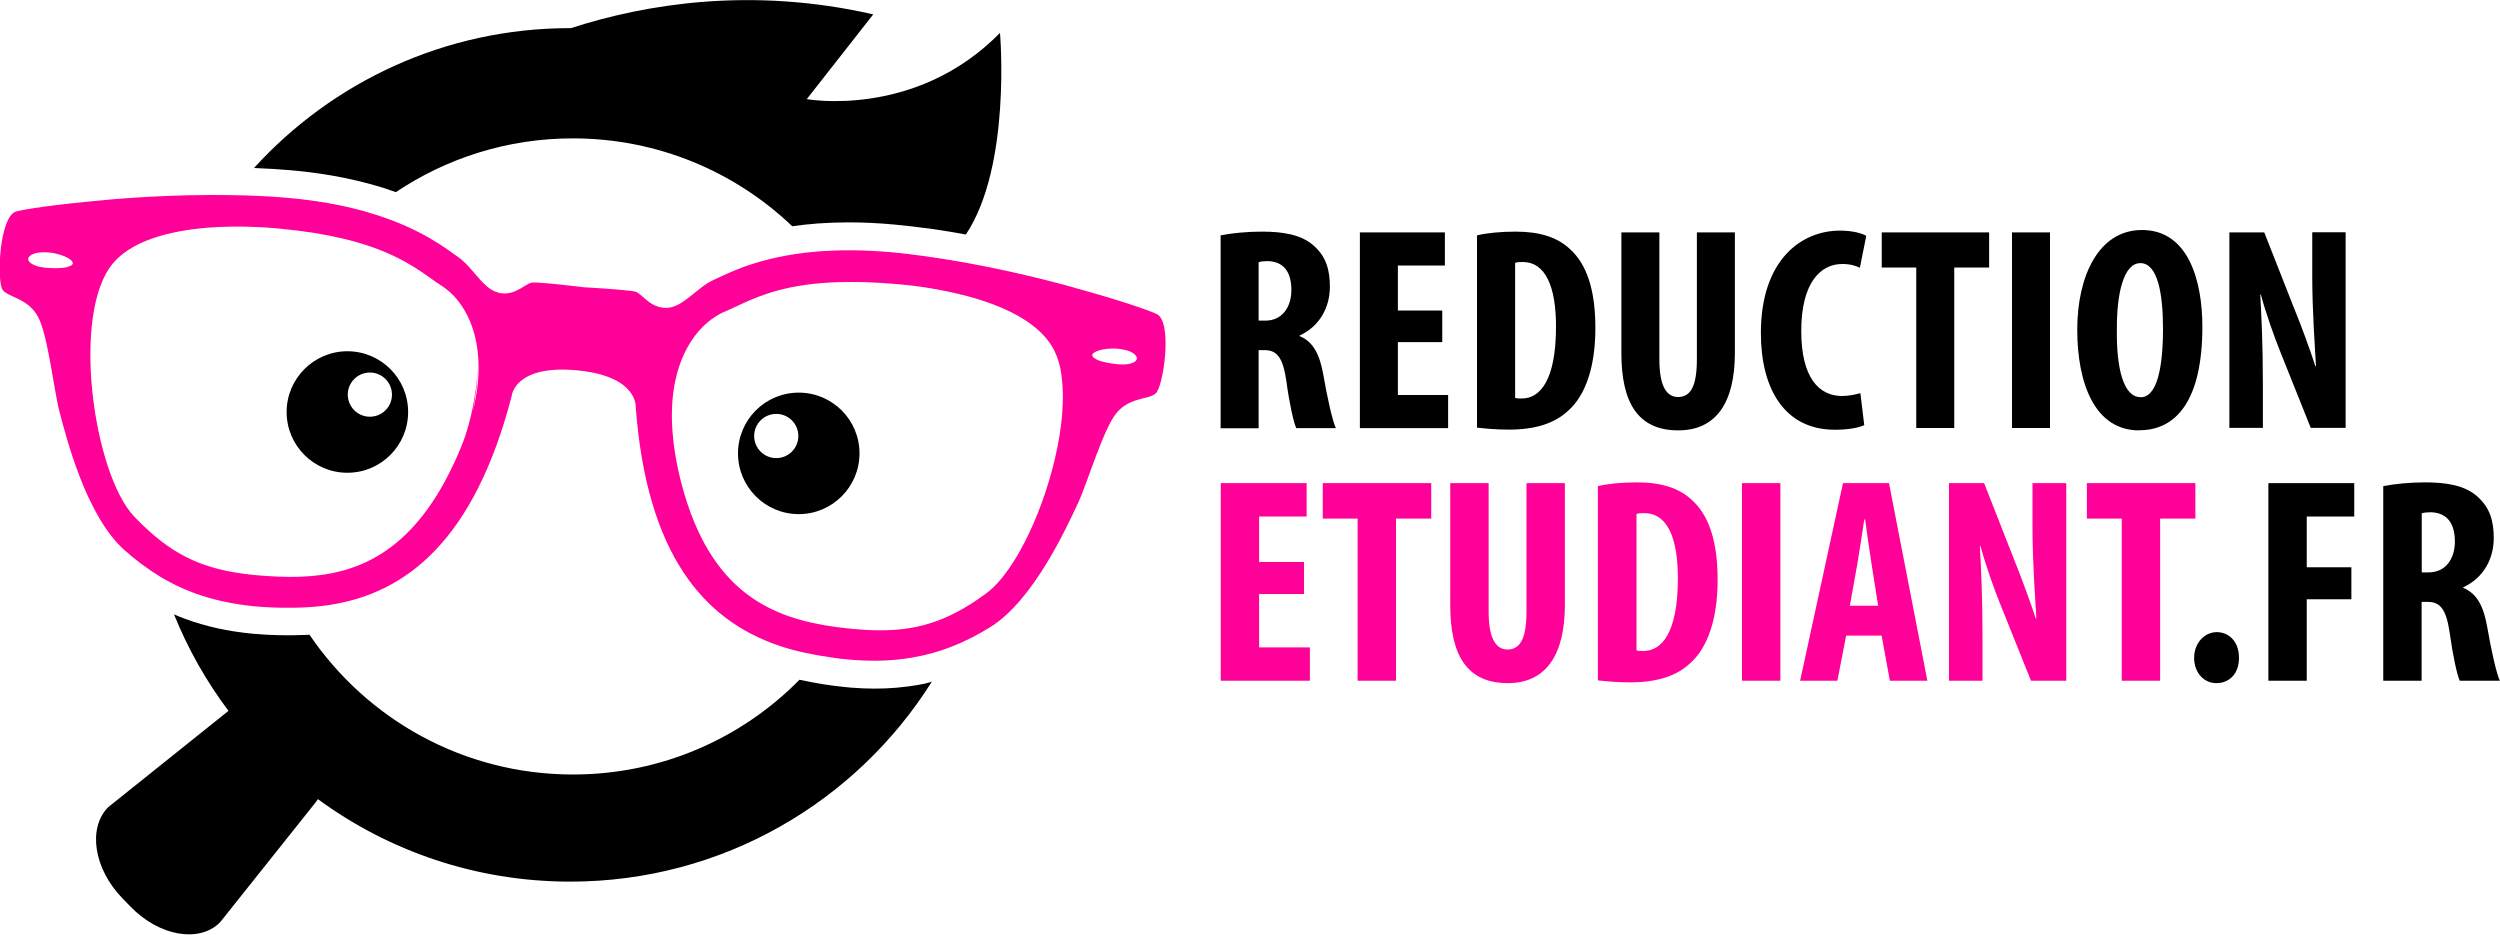
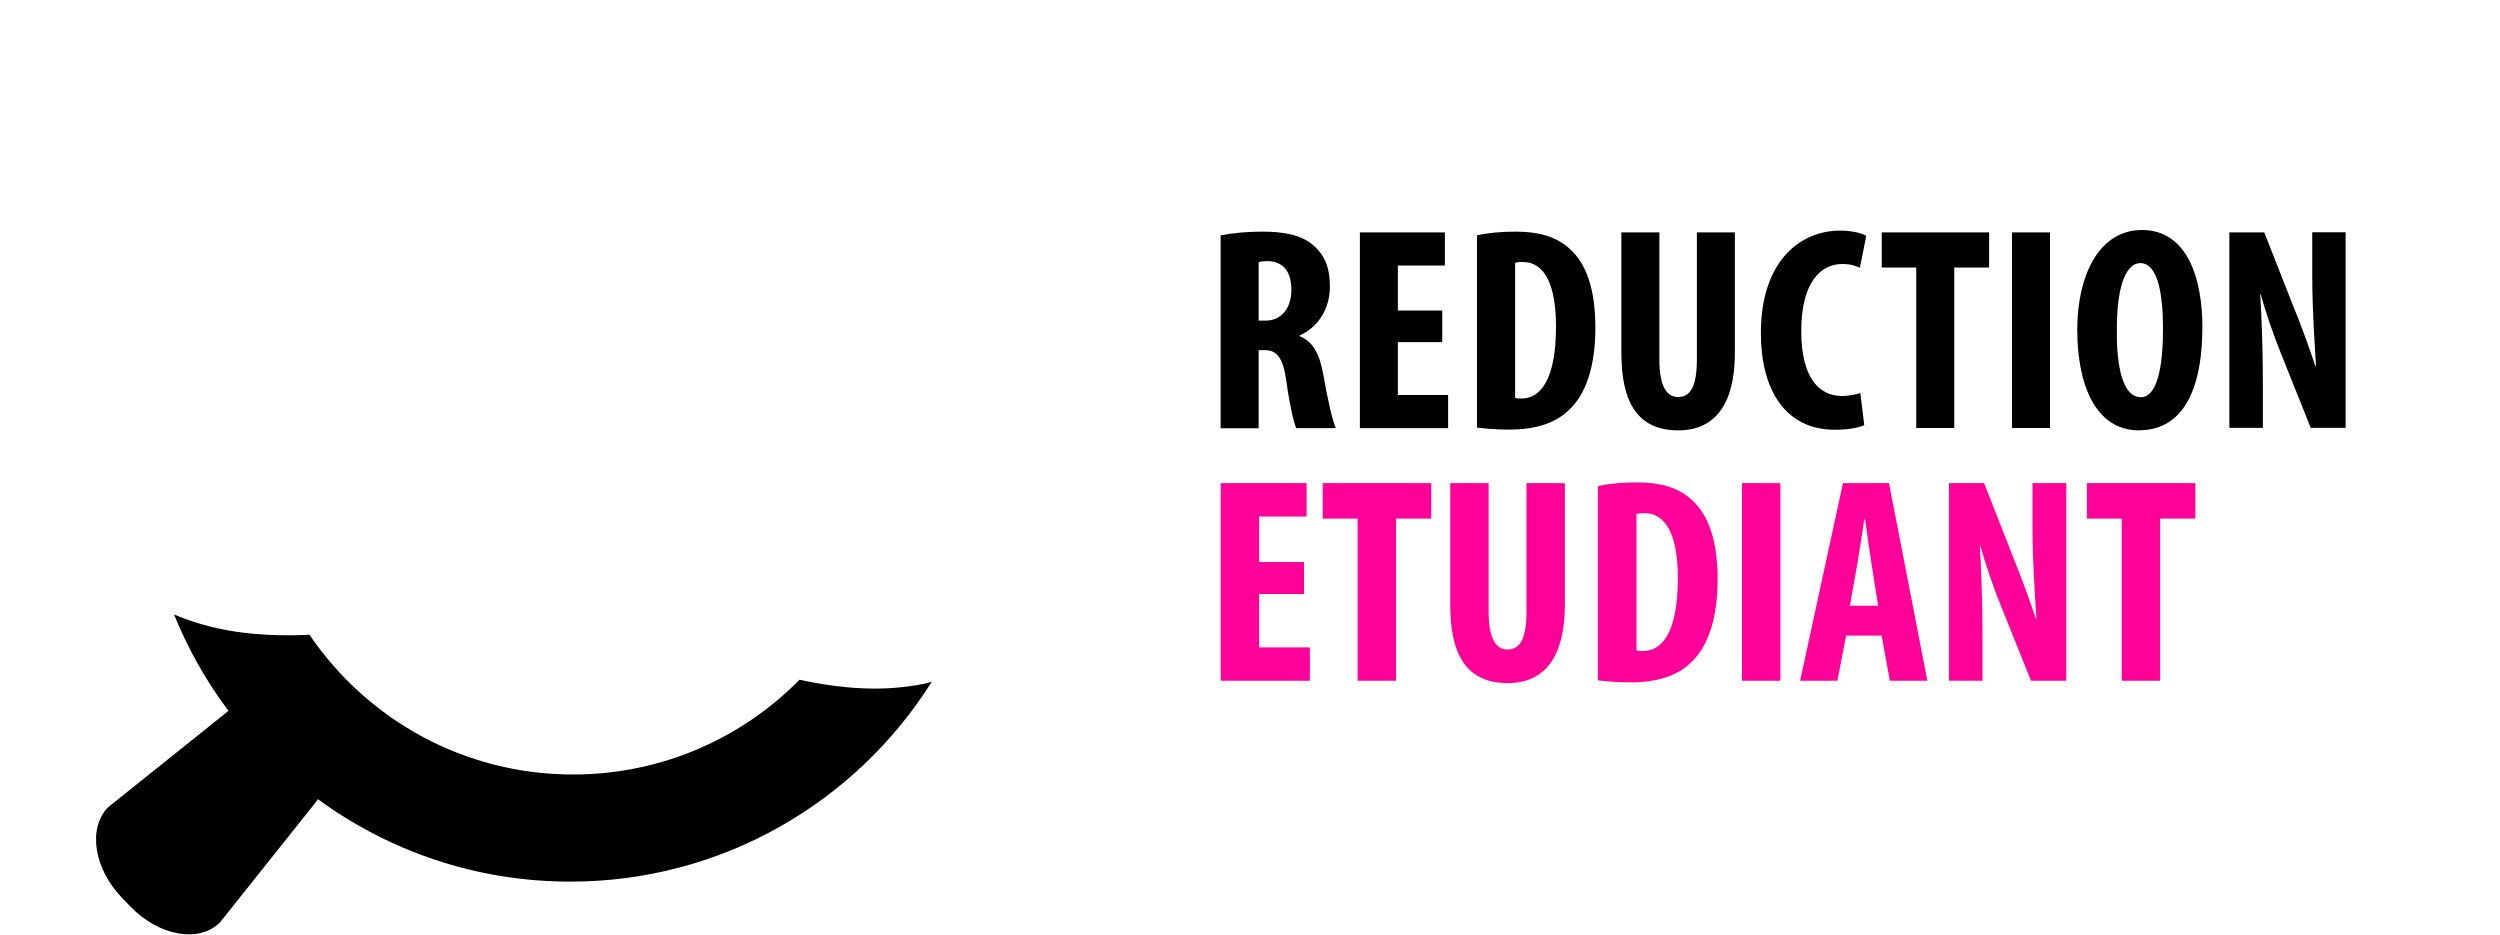
<svg xmlns="http://www.w3.org/2000/svg" id="svg2" xml:space="preserve" height="748" width="2000" version="1.1" viewBox="0 0 2000 748">
  <style>.st0{fill:#f09}</style>
-   <path d="M800 26.3c-67.5 68.9-154.6 53-154.6 53l53.2-67.8c-97.7-22.3-182.1-8.3-241.9 11h-.6c-100.2 0-190.4 43.2-252.9 111.9 10.4.4 20.3 1 29.5 1.8 22.7 2 44 5.7 63.3 11 7.5 2 14.4 4.2 20.7 6.5 40.5-27.1 89.1-43 141.5-43 68.1 0 129.9 26.7 175.6 70.3 13-1.9 27.9-3.1 45-3.1h.6c11.5 0 23.5.6 35.7 1.7 9.7.9 20 2.1 30.7 3.6 8.7 1.2 17.6 2.7 26.9 4.4C809.3 132.8 800 26.3 800 26.3zM639 411.3c26.8 0 48.6-21.8 48.6-48.6 0-26.9-21.8-48.6-48.6-48.6-26.9 0-48.6 21.8-48.6 48.6s21.7 48.6 48.6 48.6zm-30.5-75c6.9-6.9 18.1-6.9 25 0 6.9 6.9 6.9 18.1 0 25-6.9 6.9-18.1 6.9-25 0-6.9-6.9-6.9-18.1 0-25zM277.9 378.2c26.9 0 48.6-21.8 48.6-48.6 0-26.9-21.8-48.6-48.6-48.6s-48.6 21.8-48.6 48.6 21.7 48.6 48.6 48.6zm5.5-75c6.9-6.9 18.1-6.9 25 0 6.9 6.9 6.9 18.1 0 25-6.9 6.9-18.1 6.9-25 0-6.9-7-6.9-18.1 0-25z" />
-   <path class="st0" d="M925.5 251.3c-5.7-2.9-30.9-11.5-64.9-20.8.2.1.4.1.5.1 0 0-38.9-11.4-86.7-20.1-4.8-.9-9.6-1.7-14.4-2.5-1.7-.3-3.4-.6-5.2-.8-9.3-1.5-18.5-2.8-27.5-3.9-4.7-.6-9.4-1.1-14.1-1.5-23.3-2.1-43.3-1.9-60.3-.5-47.5 4.1-72 18.3-81.7 22.5-13.2 5.7-24.3 21.8-37.5 22.5-1 .1-2 0-3-.1-11.2-1-17.3-11.1-21.9-12.7-1.6-.6-6.9-1.2-13.1-1.7-12.4-1.1-28.8-2-28.8-2s-16.1-2-28.4-3.1c-6.1-.5-11.3-.9-13.1-.6-4.8.7-12.3 9.6-23.5 8.6-.9-.1-1.9-.2-2.9-.5-3.3-.8-6.3-2.5-9.1-4.8-8.1-6.7-14.9-18.1-23.7-24-8.5-5.7-28.8-22.9-71.4-35.4-1.6-.5-3.2-.9-4.8-1.4-16.5-4.5-36.1-8.2-59.5-10.3-14.7-1.3-30.1-2-45.7-2.2-5.5-.1-11-.1-16.5-.1-48.3.1-88.4 4.4-88.4 4.4h.3c-35 3.1-61.2 7-67.3 8.8-13.7 4.1-15.7 57-10.6 63 5 5.9 20.2 6.4 28.2 21.4 8 15 12.7 59.8 17.4 77 4.7 17.2 20.4 81.5 51.4 109.2 8.8 7.9 18.4 15.2 29.1 21.7 8.2 4.9 17 9.3 26.9 12.9 14.1 5.2 30.2 8.9 48.9 10.7.4 0 .8.1 1.2.1.4 0 .8.1 1.3.1 8.6.7 17.7 1 27.5.9 2.5 0 5-.1 7.7-.2 7-.3 14-.9 20.8-1.9 63.2-9.3 116.9-53 146.6-167.1 0 0 1.8-25.2 51.7-20.8 49.7 4.5 47.6 29.5 47.6 29.7 8.9 117.3 54 169.9 114.2 190.5 6.7 2.3 13.6 4.2 20.7 5.7 4.5 1 8.8 1.8 13 2.5 7.3 1.3 14.4 2.3 21.1 2.9.6.1 1.2.1 1.8.2 1 .1 1.9.2 2.8.2 17.9 1.4 33.7.6 47.9-1.9 11.2-1.9 21.4-4.9 31-8.6 11.1-4.3 21.2-9.6 30.8-15.5 35.4-21.7 62.3-82.2 70-98.3 7.7-16.1 20.3-59.3 30.9-72.7 10.6-13.3 25.6-11 31.6-16 6.3-4.7 13.9-57.2 1.1-63.6zM55 213.2c-2.8 1.6-14.7 1.8-22.2.5-7.6-1.3-14-6-7.7-9.8 6.3-3.8 21.3-2.2 29.4 2.6 8.1 4.9.5 6.7.5 6.7zM378 330v.1-.1c1.4-6.6 2.4-13.2 3.2-19.9.8-7.4 1.3-14.8 1.5-22.2-.2 4.2-.4 8.3-.8 12.5-1 10.6-2.6 21.2-5 31.5-1.2 5.4-2.7 10.7-4.4 15.9v.2c-2.4 6.8-5.3 13.9-8.7 21.3l-.3.6c-4.5 9.8-9.2 18.5-14.1 26.4-36.2 58.1-81.8 66.8-126.8 65-.7 0-1.4-.1-2.1-.1-5.2-.2-10.1-.6-14.9-1-36.6-3.3-60.7-12.5-85.6-34.7-4.1-3.7-8.3-7.7-12.5-12.1-33-34.6-50.9-163.4-16.9-203 3.4-4 7.4-7.4 12-10.4 11.6-7.6 26.3-12.2 41.5-15h.1-.1c7.6-1.4 15.3-2.3 22.8-2.9 22.7-1.7 43.3-.4 52.5.4 2.7.2 4.4.4 4.8.5H224.5c19.1 1.8 35.1 4.4 48.7 7.6 36.8 8.6 55.7 20.9 69.8 30.9 3.9 2.8 7.5 5.4 11 7.6 1.8 1.2 3.7 2.6 5.5 4.2 10.9 9.6 21.8 27.4 23.2 54.6.7 12.2-.6 26.2-4.7 42.1zm472.2-6.6c-1.6 43.4-20.6 99.2-42.9 131.3-6 8.6-12.2 15.5-18.3 20-4.3 3.2-8.6 6-12.7 8.7-29.2 18.3-54.8 23.2-92.1 19.9-3.6-.3-7.3-.7-11.2-1.2-1.2-.2-2.4-.3-3.6-.4-51.4-7-101.4-26.9-124.4-115.5-2.1-8.1-3.7-15.9-4.9-23.2v-.1c-1.1-6.6-1.8-12.8-2.2-18.8-1.1-16.3.1-30.2 2.9-41.9v-.1c5.8-24.6 18.3-39.8 30-47.8 3-2.1 6-3.7 8.8-4.9 4.1-1.7 8.3-3.7 12.9-5.9 16.4-7.6 38.3-16.6 78.9-17.8 12.7-.4 27.2 0 43.9 1.4 0 0 1.8.1 5 .4 9.3.8 30.6 3.3 53.1 9.3 6.8 1.8 13.6 3.9 20.3 6.4h.1c20.2 7.6 38.8 18.6 48.2 34.6 2.7 4.6 4.7 10 6.1 16.1 1.8 8.7 2.5 18.7 2.1 29.5zm48.1-31.8c-7.7-.1-19.3-2.4-21.8-4.5 0 0-7.1-3.2 1.7-6.4 8.8-3.3 23.8-2.2 29.3 2.6 5.6 4.9-1.5 8.4-9.2 8.3z" />
  <path d="M734.2 548c-11.3 1.9-22.5 2.9-34.5 2.9-6.1 0-12.5-.3-18.9-.8l-3-.3-2.1-.2c-11.5-1.1-23.6-3.1-36.1-5.8-46.1 46.8-110.3 75.8-181.2 75.8-87.7 0-165-44.3-210.8-111.8-1.6.1-3.2.2-4.8.2-13.2.5-26 .2-37.8-.8l-2.6-.2c-20-1.9-37.8-5.8-54.5-12-2.9-1.1-5.8-2.2-8.7-3.5 11.2 27.7 25.9 53.7 43.6 77.2-.3.2-.6.4-.9.7l-95.3 76.3C70 662.4 75 695.1 98 718.7l6.3 6.5c22.9 23.7 55 29.4 71.7 12.7l76.9-96.5c.5-.7.9-1.4 1.4-2.1 56.6 41.5 126.4 66 201.9 66 121.9 0 228.9-63.9 289.3-160-3.7 1.3-7.5 2-11.3 2.7zM976.4 188.3c9.5-1.9 21.6-3 33.2-3 16.7 0 31.8 2.3 41.8 11.6 9.5 8.6 12.5 19 12.5 32.5 0 16.7-8.4 31.8-24.2 39v.5c10.7 4.4 16 14.2 19 31.1 3 17.4 7.2 36.7 10 42.5H1037c-2.1-4.4-5.6-20.2-7.9-37.6-2.8-19.3-7.7-24.8-17.6-24.8h-4.6v62.5h-30.4V188.3zm30.4 68.2h5.6c13.2 0 20.7-10.7 20.7-24.4 0-13.5-5.3-22.8-18.8-23.2-2.8 0-5.8.2-7.4.9v46.7zM1153.8 273.7h-35.5V316h40.2v26.5h-70.6V185.9h68v26.5h-37.6v36h35.5v25.3zM1181.6 188.3c7.7-1.9 18.8-3 30.9-3 19.7 0 33.4 4.6 43.4 13.9 13.5 12.1 20.4 32.7 20.4 63.2 0 31.6-8.1 54.1-21.8 66.2-10.7 10-26 15.1-47.6 15.1-9.8 0-19.3-.9-25.3-1.6V188.3zm30.5 130c1.6.5 3.7.5 5.3.5 14.6 0 27.4-14.4 27.4-57.6 0-32-8.4-51.6-26.7-51.6-2.1 0-4.2 0-6 .7v108zM1327.5 185.9v101.7c0 23 6.7 30 14.9 30 8.8 0 15.1-6.3 15.1-30V185.9h30.4v96.4c0 40.2-15.3 62-45.3 62-32.7 0-45.5-22.8-45.5-61.8v-96.6h30.4zM1491.4 340.1c-4.4 2.1-13 3.7-23.5 3.7-40.2 0-59.2-32.7-59.2-77.3 0-59 32.7-82 63.2-82 10.7 0 18.1 2.3 21.1 4.2l-5.1 25.5c-3.5-1.6-7.4-3-14.2-3-17.2 0-32.7 14.9-32.7 53.6 0 37.4 14.2 52 32.7 52 5.1 0 10.9-1.2 14.6-2.3l3.1 25.6zM1533 214h-27.6v-28.1h85.9V214h-27.9v128.4H1533V214zM1640 185.9v156.5h-30.4V185.9h30.4zM1711.3 344.3c-35.5 0-49.5-37.6-49.5-80.6 0-42.7 17-79.7 51.8-79.7 37.6 0 48.3 41.6 48.3 77.3 0 59-20.9 82.9-50.4 82.9h-.2zm1.2-26.5c13 0 17.9-23.2 17.9-55 0-27.6-4.2-52.3-18.1-52.3-13.5 0-19 24.6-18.8 52.9-.5 31.1 5.3 54.3 18.8 54.3h.2zM1783.5 342.5V185.9h27.9l24.2 61.5c4.9 11.8 12.3 32 16.7 45.5h.5c-.9-16.3-3-43.7-3-72.5v-34.6h26.7v156.5h-27.9l-23.9-59.7c-5.3-13-12.3-33-16-46.9h-.5c.9 15.8 2.1 39.9 2.1 71.3v35.3h-26.8z" />
  <path class="st0" d="M1043.2 475.2h-35.9v42.7h40.6v26.7h-71.3V386.5h68.7v26.7h-38v36.4h35.9v25.6zM1086.1 414.9h-27.9v-28.4h86.8v28.4h-28.2v129.7h-30.7V414.9zM1190.9 386.5v102.8c0 23.2 6.8 30.3 15 30.3 8.9 0 15.3-6.3 15.3-30.3V386.5h30.7v97.4c0 40.6-15.5 62.6-45.7 62.6-33.1 0-46-23-46-62.4v-97.6h30.7zM1278.4 388.9c7.7-1.9 19-3 31.2-3 19.9 0 33.8 4.7 43.9 14.1 13.6 12.2 20.6 33.1 20.6 63.8 0 31.9-8.2 54.7-22.1 66.9-10.8 10.1-26.3 15.2-48.1 15.2-9.9 0-19.5-.9-25.6-1.6V388.9zm30.8 131.4c1.6.5 3.8.5 5.4.5 14.8 0 27.7-14.5 27.7-58.2 0-32.4-8.4-52.1-27-52.1-2.1 0-4.2 0-6.1.7v109.1zM1424.3 386.5v158.1h-30.7V386.5h30.7zM1476.9 508.5l-7 36.1h-29.8l34.3-158.1h36.8l30.7 158.1h-30l-6.6-36.1h-28.4zm25.6-23.9-5.2-33.1c-1.6-9.6-3.8-25.6-5.2-35.9h-.7c-1.6 10.6-4 26.7-5.6 35.9l-5.9 33.1h22.6zM1559.2 544.7V386.5h28.1l24.4 62.2c4.9 12 12.4 32.4 16.9 46h.5c-.9-16.4-3.1-44.1-3.1-73.2v-35h27v158.1h-28.2l-24.2-60.3c-5.4-13.1-12.4-33.3-16.2-47.4h-.5c.9 16 2.1 40.4 2.1 72v35.7h-26.8zM1697.4 414.9h-27.9v-28.4h86.8v28.4h-28.2v129.7h-30.7V414.9z" />
-   <path d="M1772.9 546.5c-9.4 0-17.6-8-17.6-20.2 0-12 8.4-20.6 18.1-20.6 9.9 0 17.8 7.7 17.8 20.6 0 12.2-7.3 20.2-18.1 20.2h-.2zM1814.7 386.5h68.7v26.7h-38v40.6h35.7v25.6h-35.7v65.2h-30.7V386.5zM1906.6 388.9c9.6-1.9 21.8-3 33.5-3 16.9 0 32.1 2.3 42.2 11.7 9.6 8.7 12.7 19.2 12.7 32.8 0 16.9-8.4 32.1-24.4 39.4v.5c10.8 4.5 16.2 14.3 19.2 31.4 3 17.6 7.3 37.1 10.1 42.9h-32.1c-2.1-4.5-5.6-20.4-8-38-2.8-19.5-7.7-25.1-17.8-25.1h-4.7v63.1h-30.7V388.9zm30.8 69h5.6c13.4 0 20.9-10.8 20.9-24.6 0-13.6-5.4-23-19-23.5-2.8 0-5.9.2-7.5.9v47.2z" />
</svg>